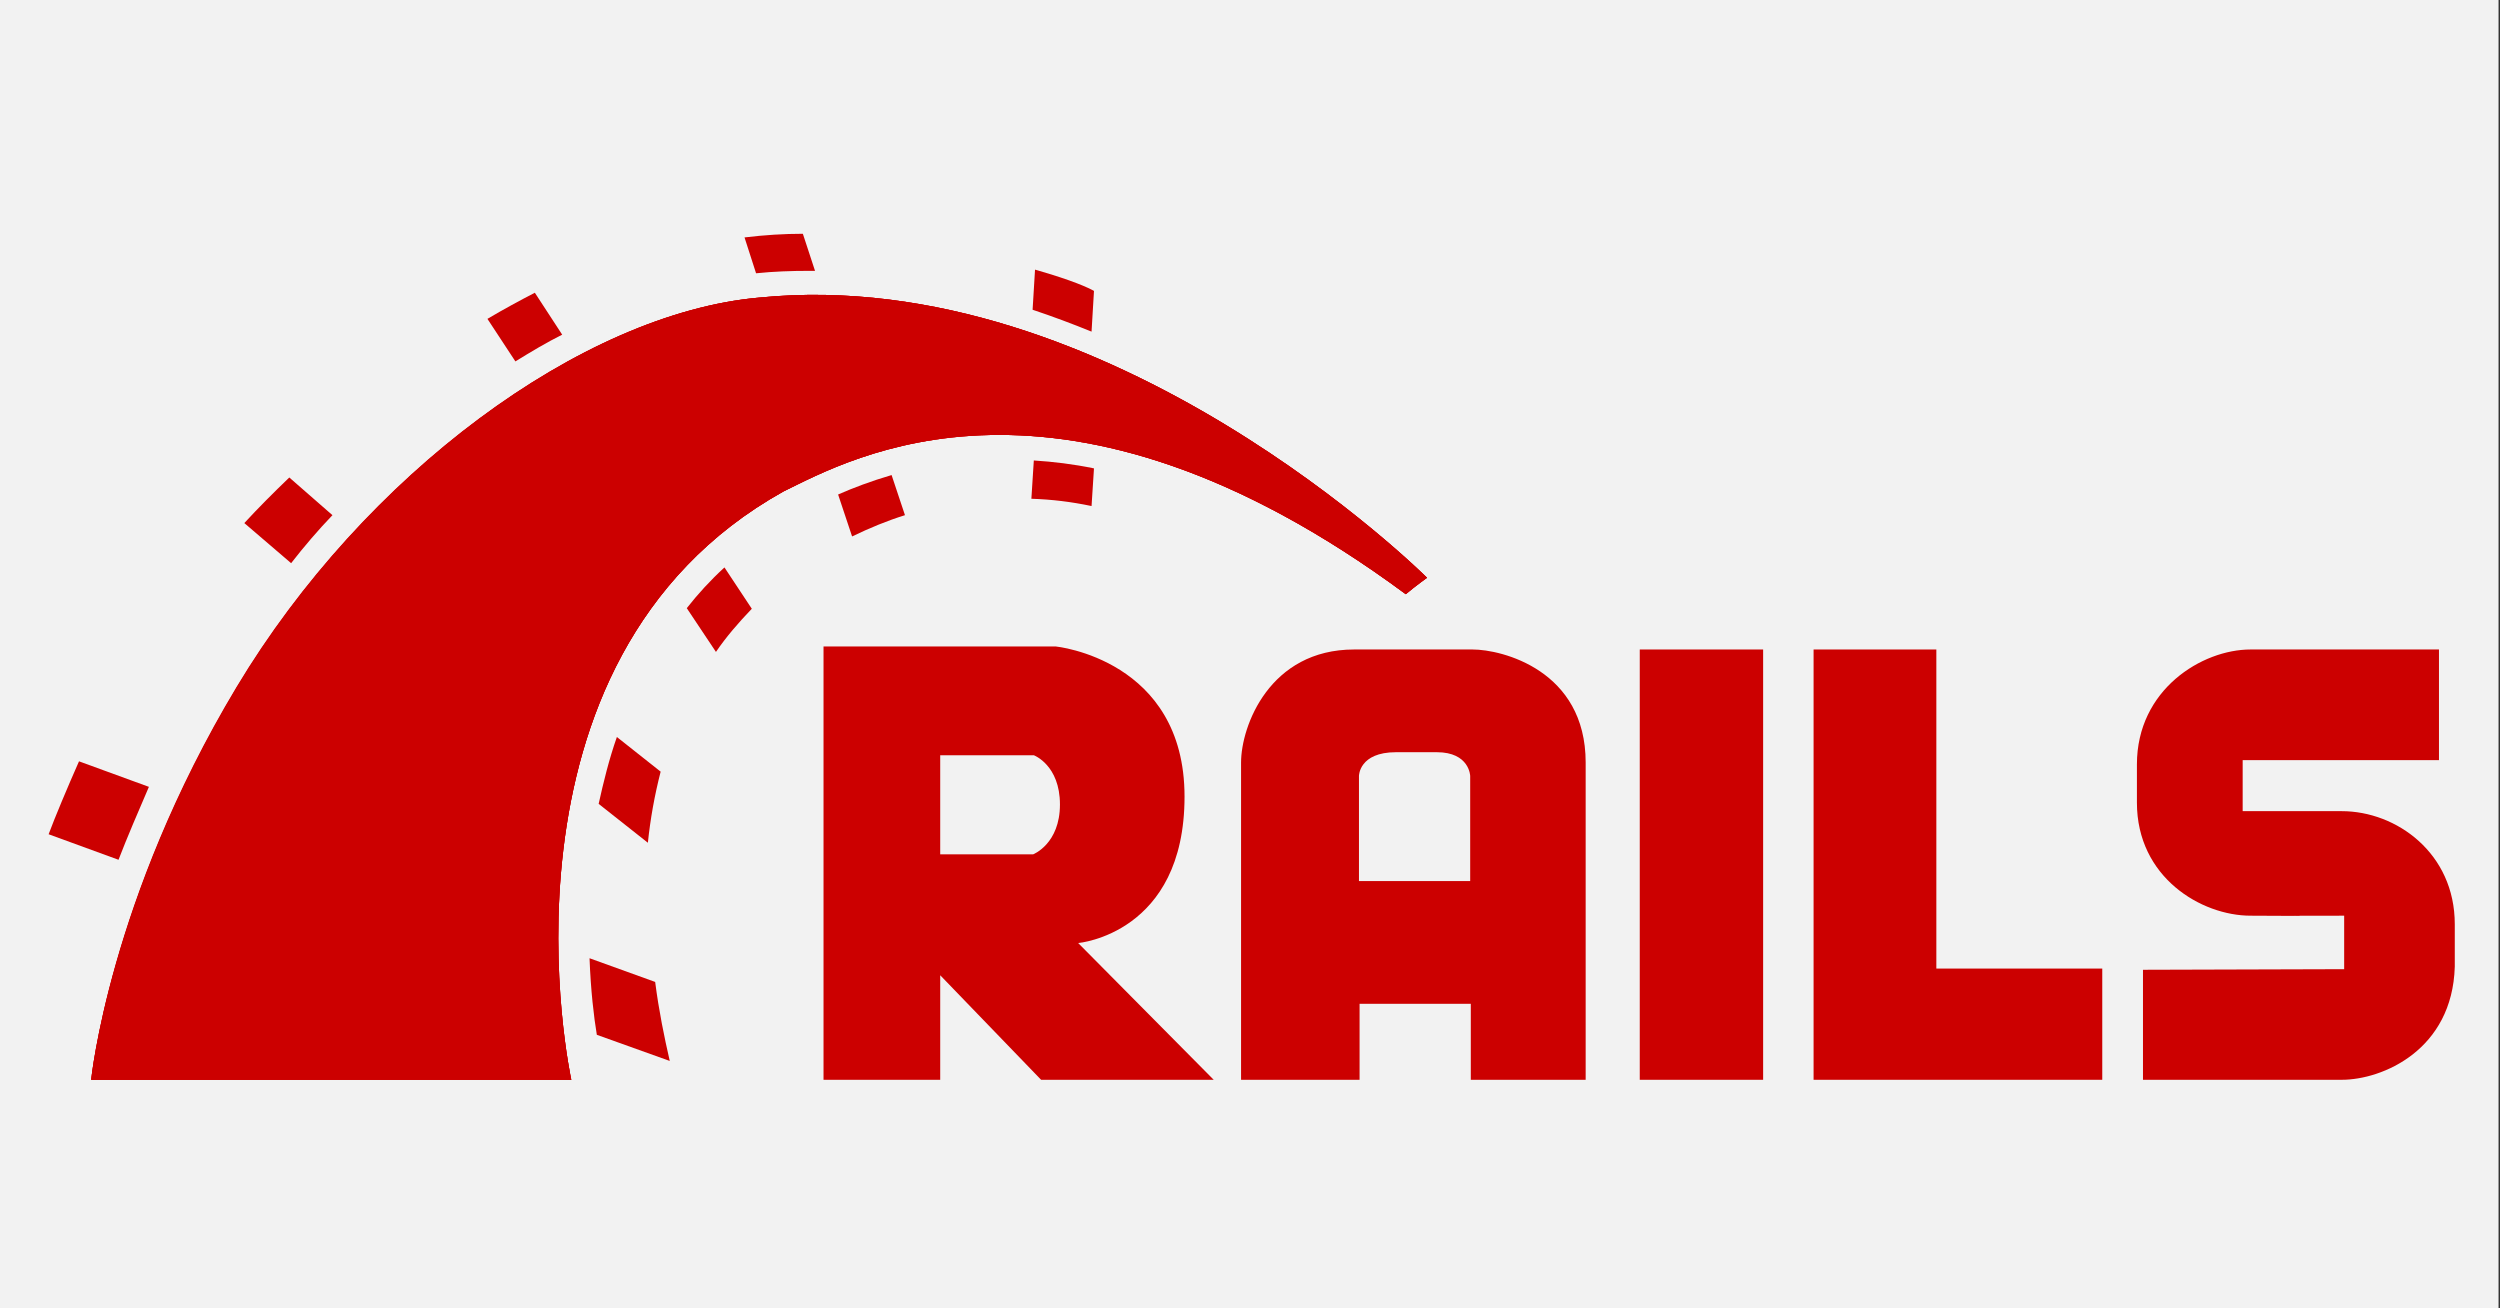
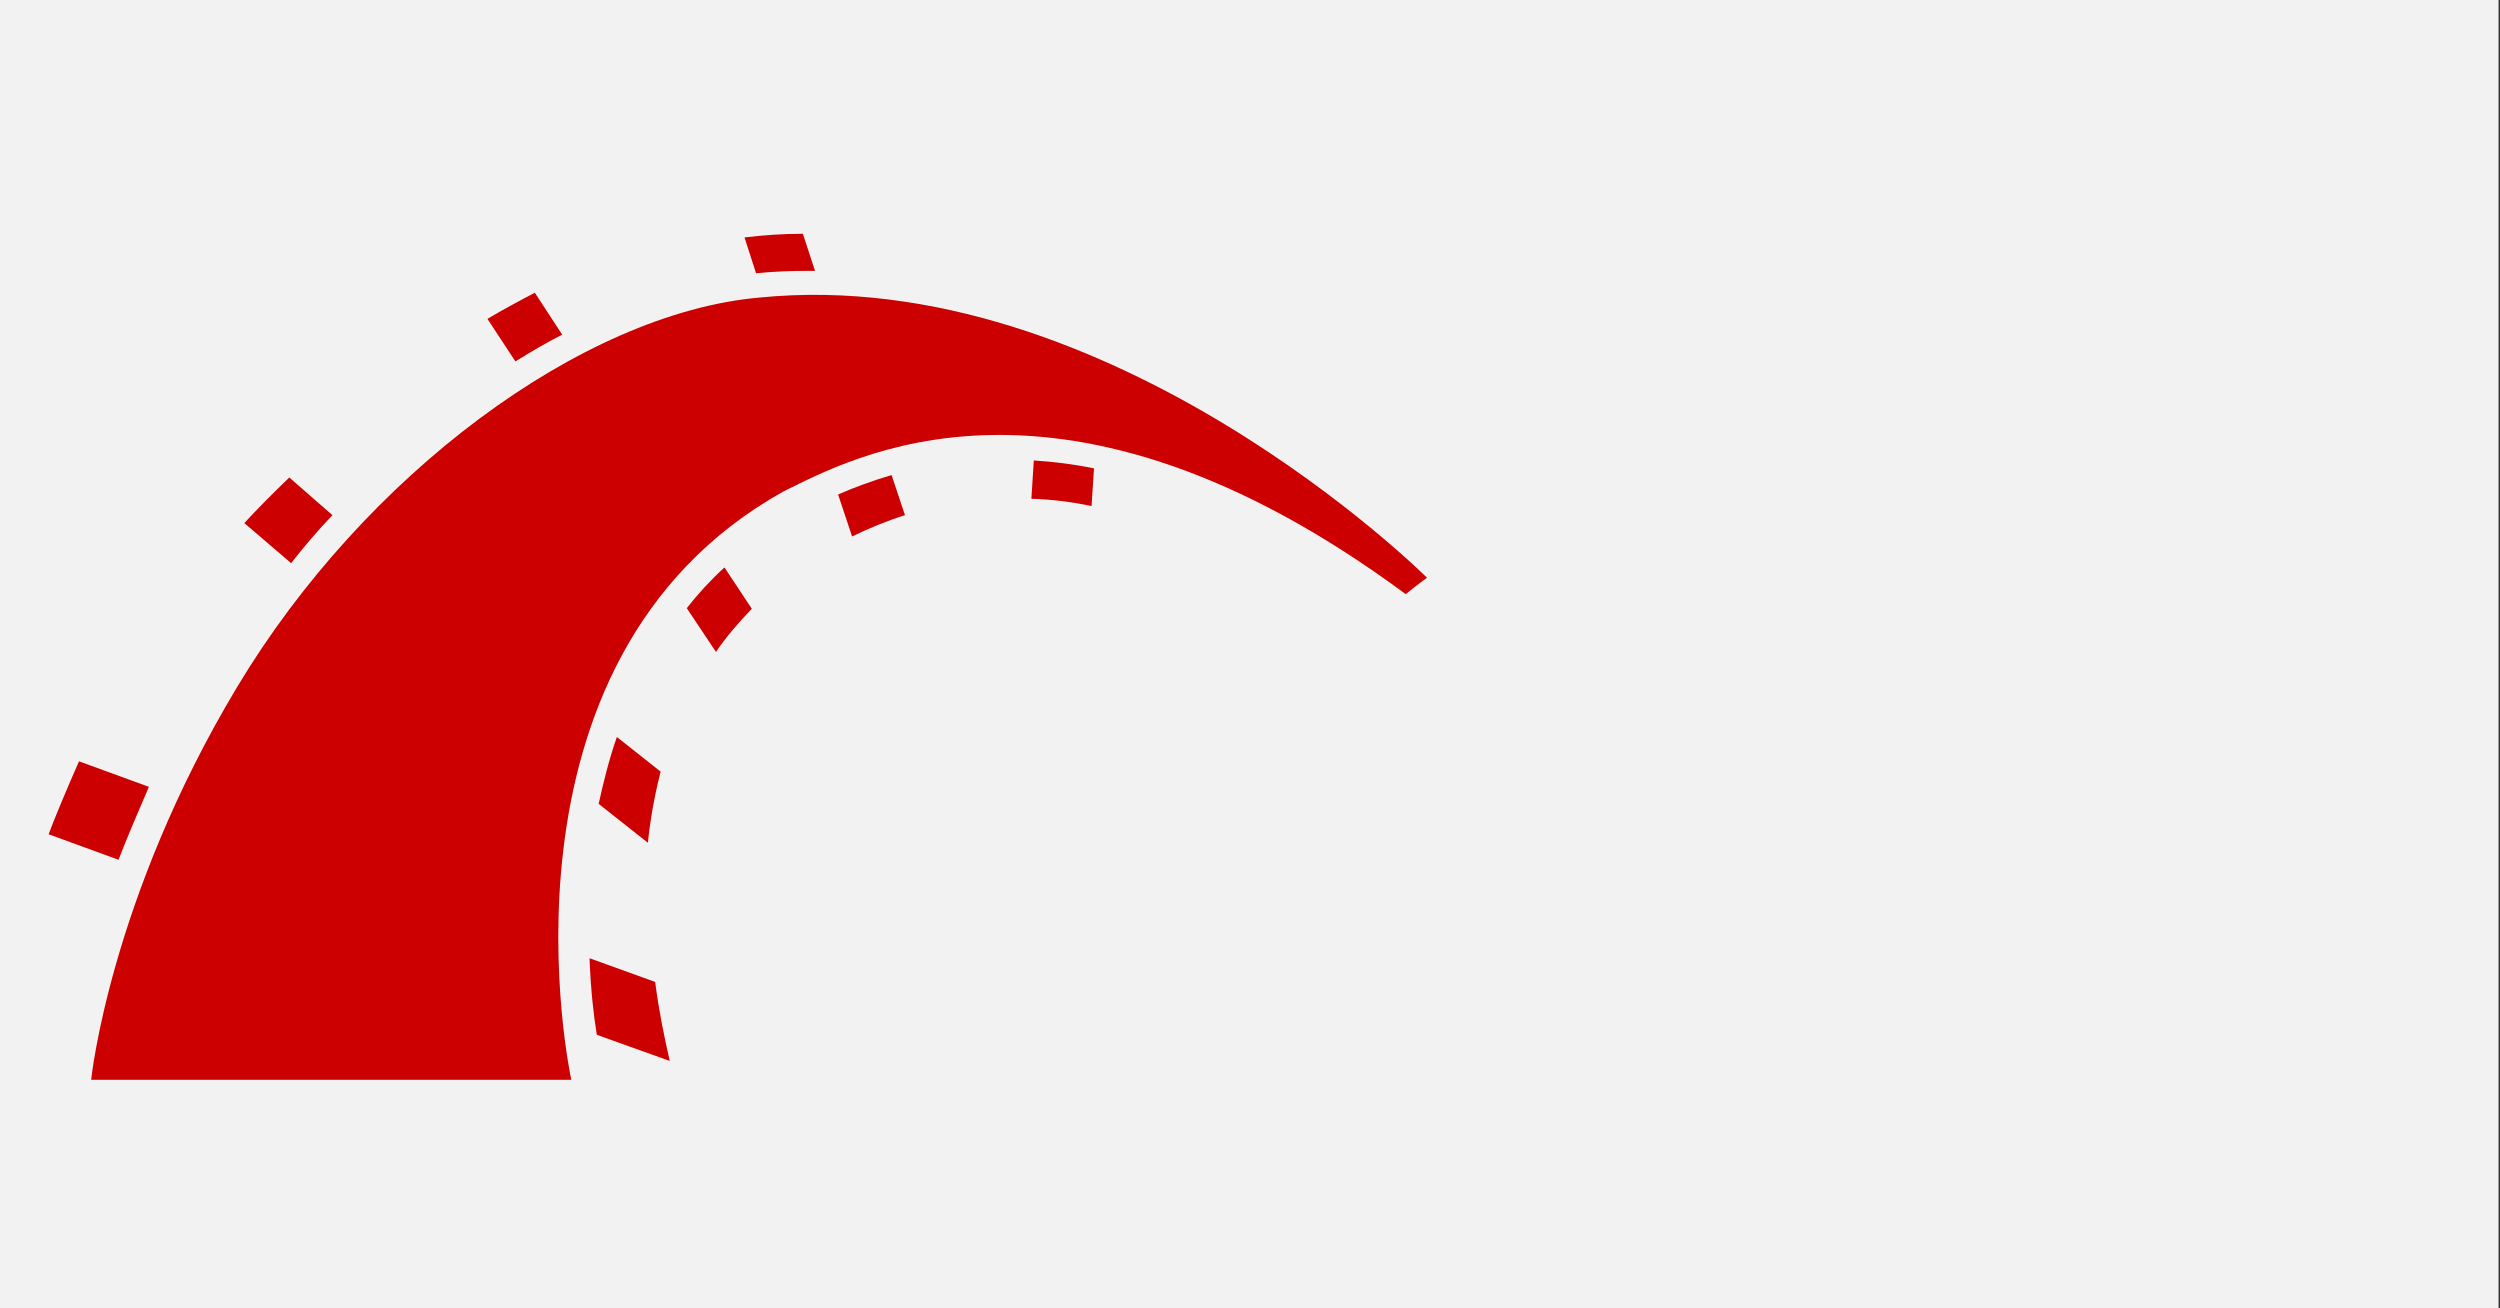
<svg xmlns="http://www.w3.org/2000/svg" width="1204" height="630" viewBox="0 0 1204 630" fill="none">
  <rect x="0" y="0" width="1204" height="630" fill="#333333" stroke="none" />
  <rect width="1203.3" height="630" fill="#F2F2F2" />
-   <path fill-rule="evenodd" clip-rule="evenodd" d="M1032.06 467.047V520.026H1127.78C1147.39 520.026 1181.05 505.684 1182.22 465.584V445.095C1182.22 410.849 1154.12 390.653 1127.78 390.653H1080.07V366.066H1174.61V312.794H1083.87C1060.45 312.794 1029.14 332.112 1029.14 368.115V386.555C1029.14 422.557 1060.16 440.997 1083.87 440.997C1149.73 441.29 1068.06 440.997 1128.95 440.997V466.755M519.251 454.169C519.251 454.169 570.474 449.778 570.474 383.628C570.474 317.477 508.421 311.331 508.421 311.331H396.609V520.026H452.808V469.682L501.396 520.026H584.523L519.251 454.169ZM497.591 411.434H452.808V363.724H497.884C497.884 363.724 510.47 368.407 510.47 387.433C510.47 406.458 497.591 411.434 497.591 411.434ZM709.214 312.794H652.137C611.452 312.794 597.695 349.674 597.695 367.236V520.026H654.771V483.439H708.336V520.026H763.656V367.236C763.656 322.746 723.264 312.794 709.214 312.794ZM708.336 424.313H654.479V373.676C654.479 373.676 654.479 362.261 672.334 362.261H691.945C707.75 362.261 708.043 373.676 708.043 373.676V424.313H708.336Z" fill="#CC0000" />
-   <path d="M849.125 312.794H789.707V520.026H849.125V312.794Z" fill="#CC0000" />
-   <path fill-rule="evenodd" clip-rule="evenodd" d="M932.545 466.462V312.794H873.419V466.462V520.026H932.545H1012.45V466.462H932.545Z" fill="#CC0000" />
  <path fill-rule="evenodd" clip-rule="evenodd" d="M43.905 520.026H275.139C275.139 520.026 230.941 318.355 377.291 236.692C409.196 221.179 510.763 163.224 677.017 286.158C682.285 281.768 687.261 278.255 687.261 278.255C687.261 278.255 535.057 126.344 365.583 143.32C280.407 150.931 175.62 228.496 114.153 330.942C52.686 433.387 43.905 520.026 43.905 520.026Z" fill="#CC0000" />
-   <path fill-rule="evenodd" clip-rule="evenodd" d="M43.905 520.026H275.139C275.139 520.026 230.941 318.355 377.291 236.692C409.196 221.179 510.763 163.224 677.017 286.158C682.285 281.768 687.261 278.255 687.261 278.255C687.261 278.255 535.057 126.344 365.583 143.32C280.407 150.931 175.62 228.496 114.153 330.942C52.686 433.387 43.905 520.026 43.905 520.026Z" fill="#CC0000" />
-   <path fill-rule="evenodd" clip-rule="evenodd" d="M43.905 520.026H275.139C275.139 520.026 230.941 318.355 377.291 236.692C409.196 221.179 510.763 163.224 677.017 286.158C682.285 281.768 687.261 278.255 687.261 278.255C687.261 278.255 535.057 126.344 365.583 143.32C280.115 150.931 175.328 228.496 113.861 330.942C52.393 433.387 43.905 520.026 43.905 520.026ZM525.691 159.712L526.861 140.101C524.227 138.637 516.909 135.125 498.469 129.856L497.299 149.174C506.958 152.394 516.324 155.907 525.691 159.712Z" fill="#CC0000" />
  <path fill-rule="evenodd" clip-rule="evenodd" d="M497.884 221.764L496.713 240.204C506.372 240.497 516.031 241.668 525.691 243.717L526.861 225.569C516.909 223.52 507.25 222.35 497.884 221.764ZM389.585 130.442H392.512L386.658 112.587C377.584 112.587 368.218 113.172 358.558 114.343L364.12 131.612C372.608 130.734 381.096 130.442 389.585 130.442ZM403.634 238.155L410.366 258.352C418.855 254.254 427.343 250.742 435.831 248.107L429.392 228.789C419.44 231.716 410.952 234.936 403.634 238.155ZM270.748 161.175L257.577 140.979C250.259 144.784 242.649 148.882 234.746 153.565L248.21 174.054C255.82 169.371 263.138 164.98 270.748 161.175ZM330.752 292.891L344.801 313.965C349.777 306.647 355.631 299.915 362.071 293.183L348.899 273.28C342.167 279.426 336.02 286.158 330.752 292.891ZM288.31 387.14L312.019 405.873C313.19 394.458 315.239 383.042 318.166 371.627L297.091 354.943C293.286 365.773 290.652 376.603 288.31 387.14ZM160.107 248.107L139.326 229.96C131.715 237.277 124.398 244.595 117.666 251.912L140.204 271.231C146.35 263.328 153.082 255.425 160.107 248.107ZM71.712 378.945L38.051 366.651C32.49 379.237 26.343 393.872 23.416 401.775L57.077 414.069C60.882 404.117 67.028 389.774 71.712 378.945ZM283.92 461.486C284.505 476.999 285.969 489.585 287.432 498.366L322.556 510.953C319.922 499.537 317.288 486.658 315.531 472.901L283.92 461.486Z" fill="#CC0000" />
</svg>